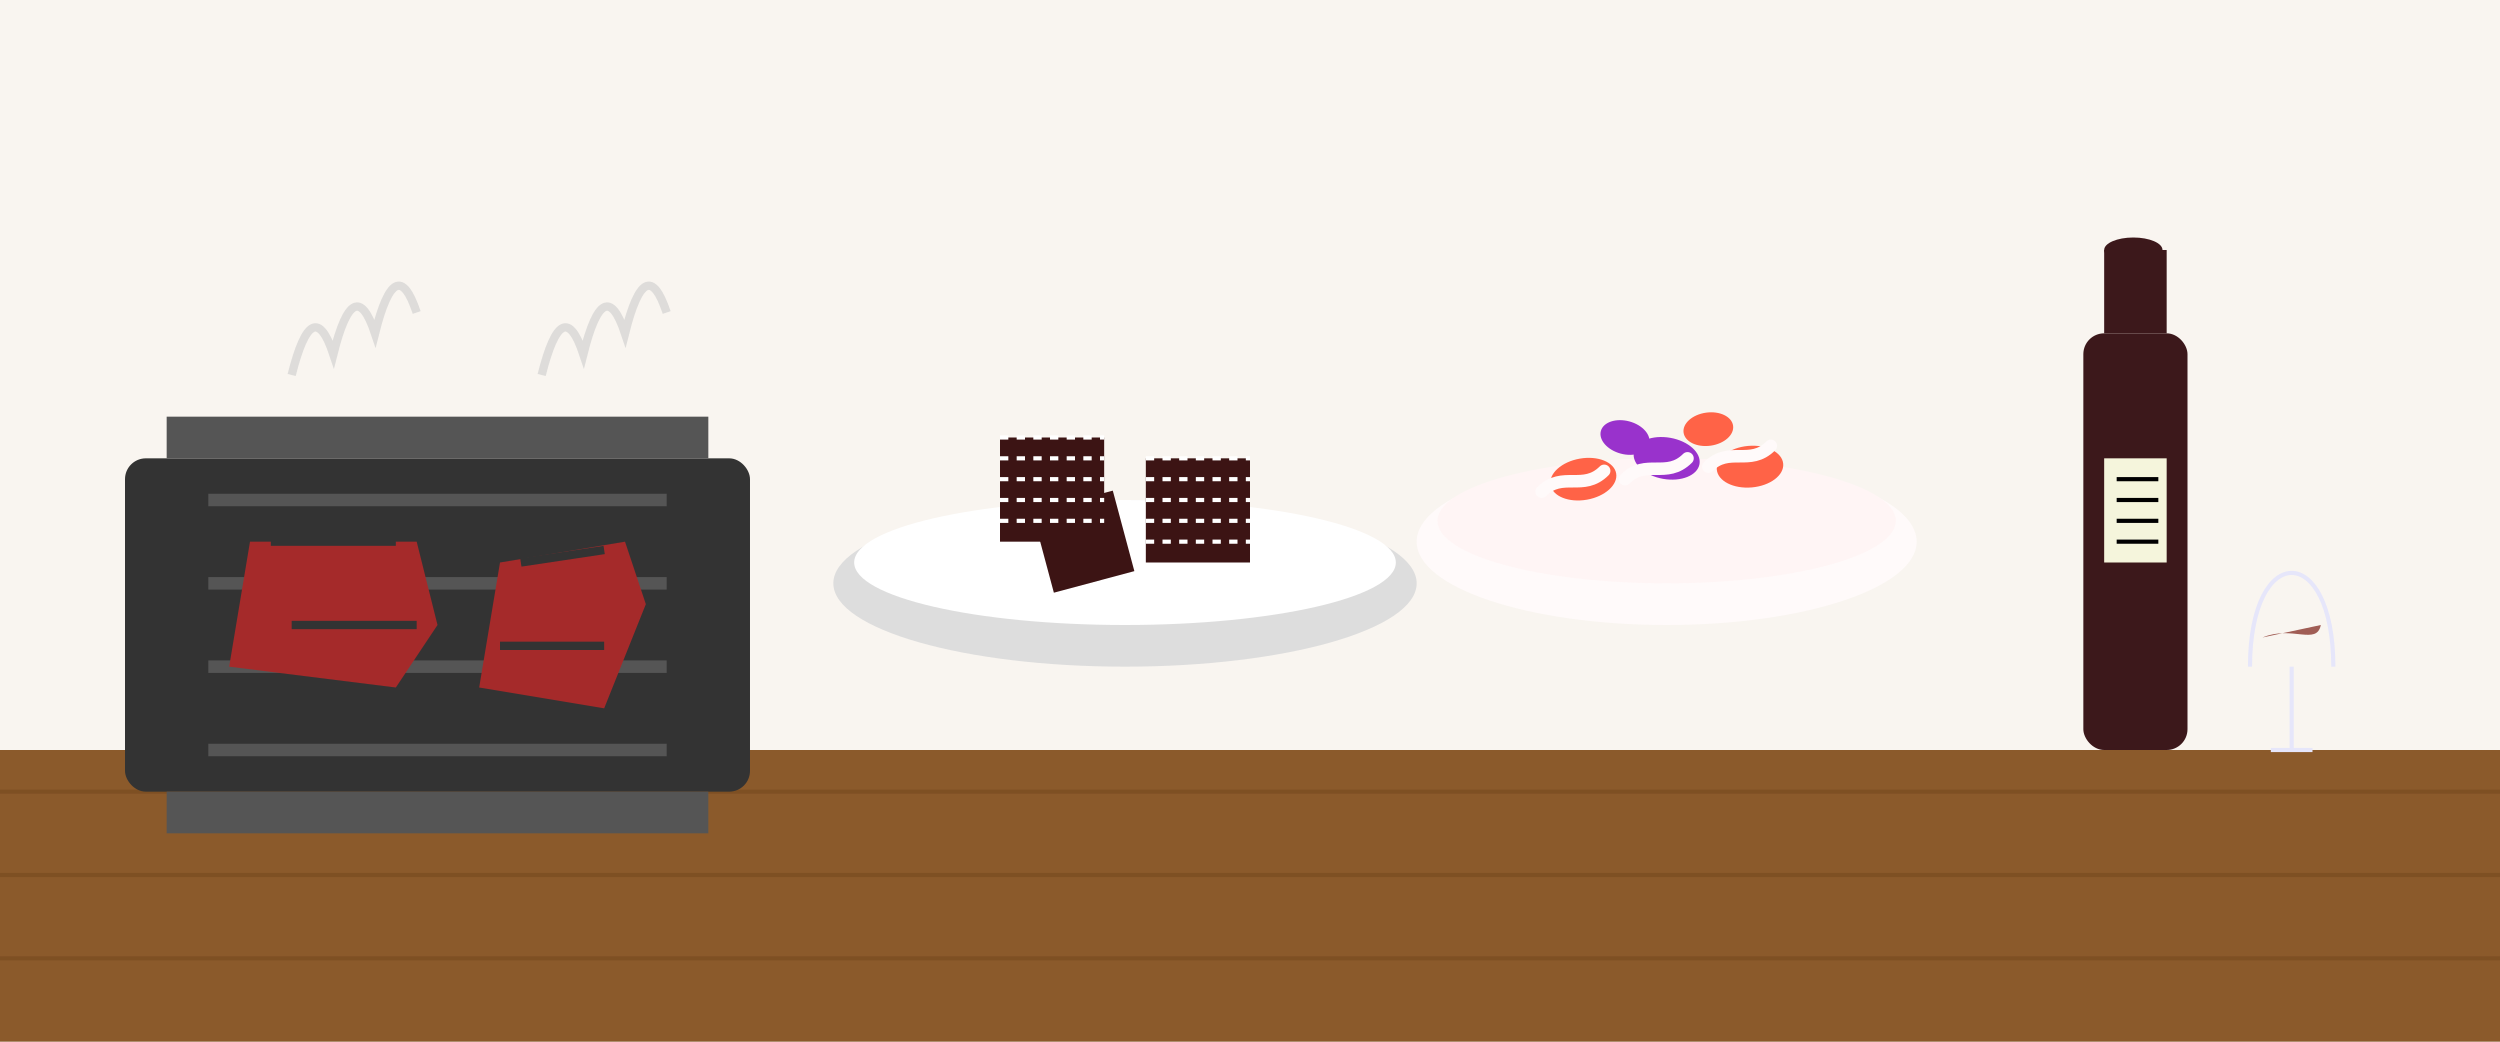
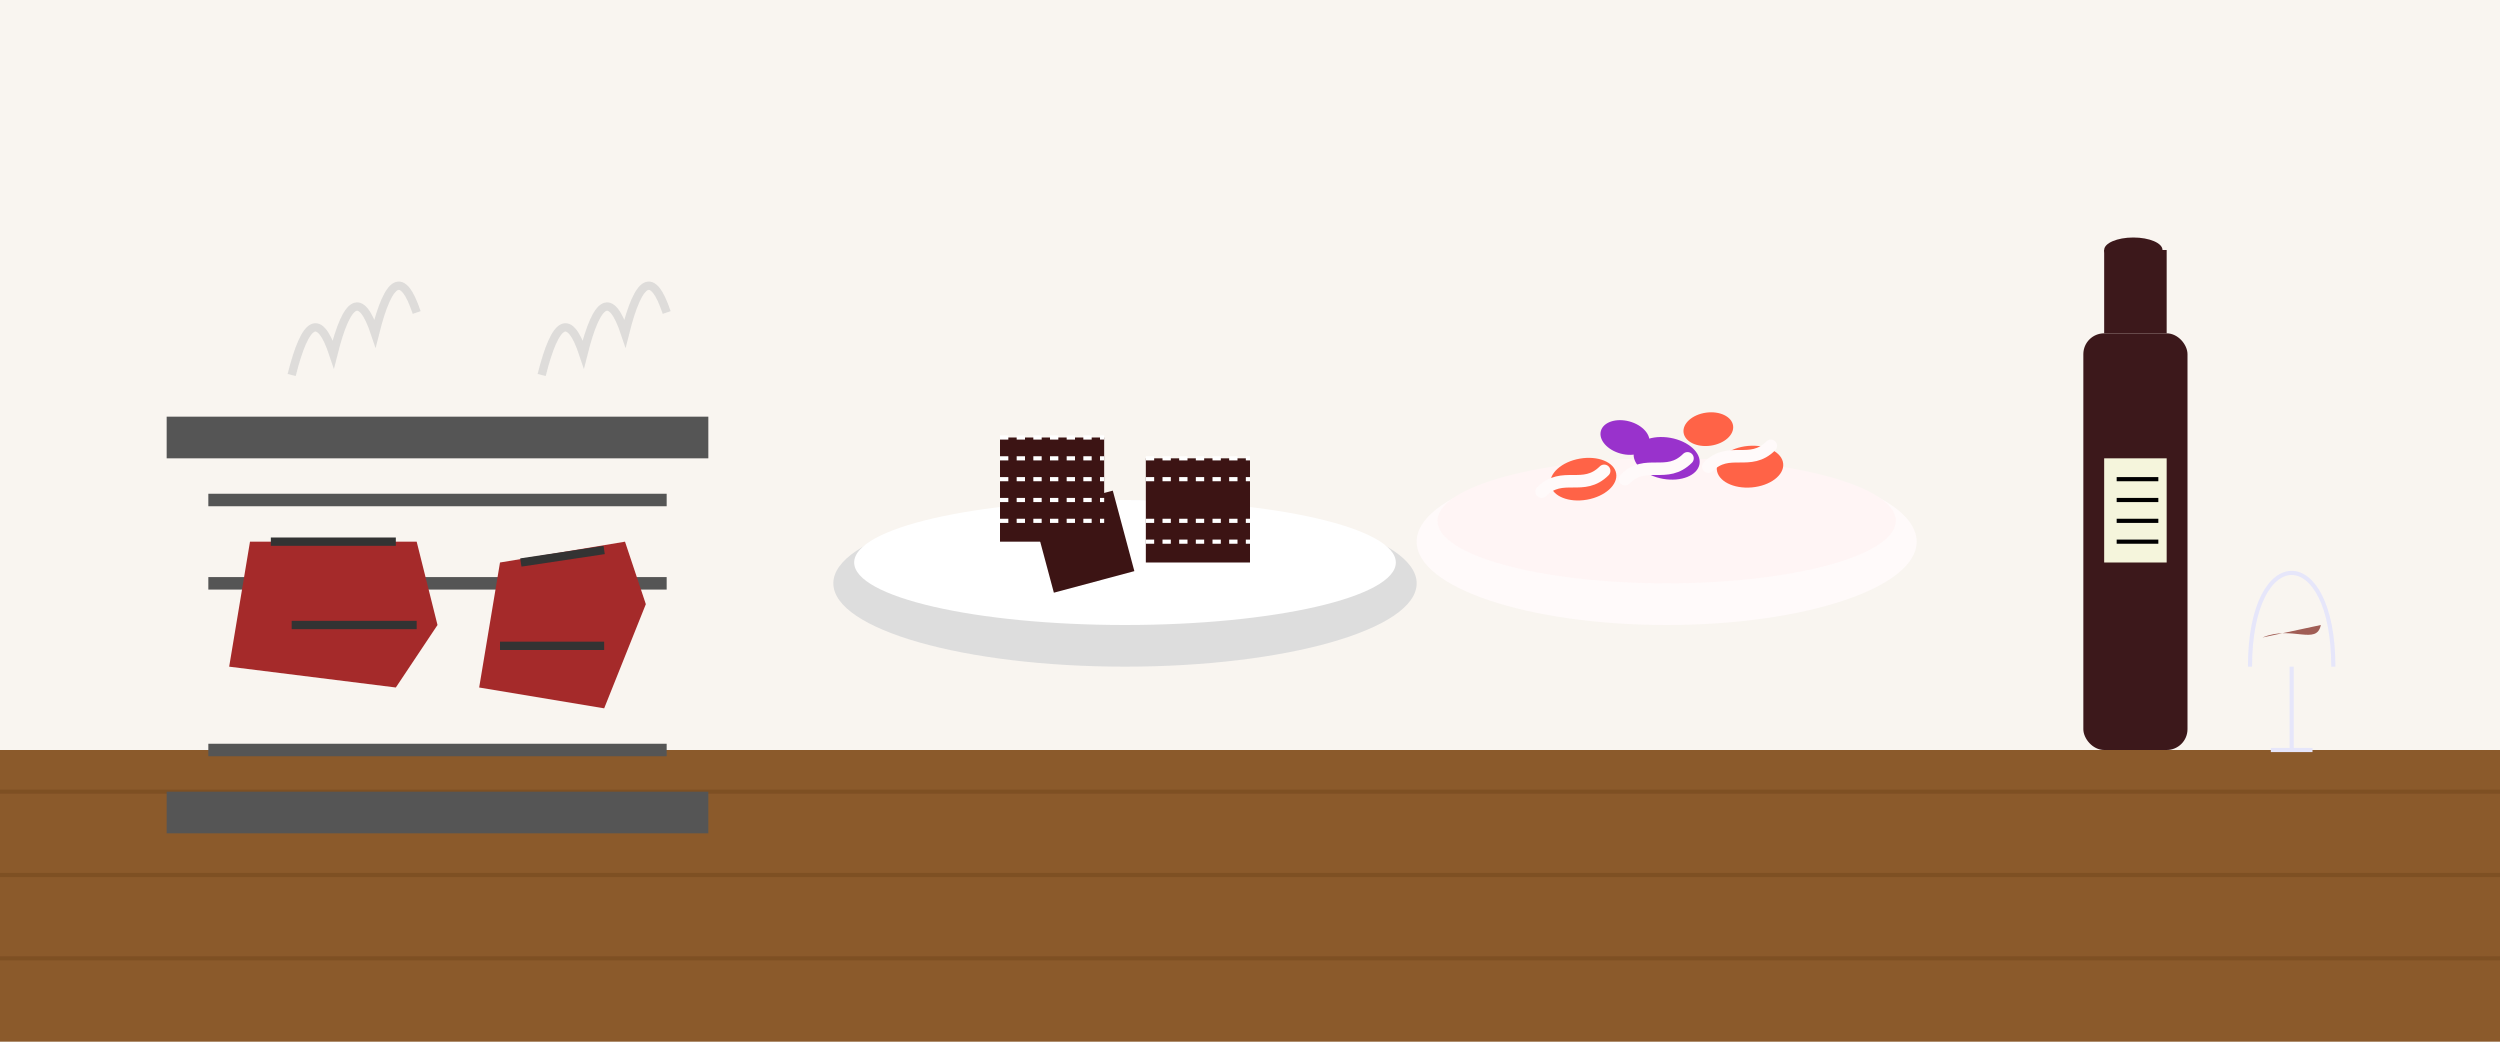
<svg xmlns="http://www.w3.org/2000/svg" viewBox="0 0 600 250">
  <rect width="600" height="250" fill="#f9f5f0" />
  <rect y="180" width="600" height="70" fill="#8B5A2B" />
  <path d="M0,190 L600,190" stroke="#73461C" stroke-width="1" opacity="0.5" />
  <path d="M0,210 L600,210" stroke="#73461C" stroke-width="1" opacity="0.5" />
  <path d="M0,230 L600,230" stroke="#73461C" stroke-width="1" opacity="0.5" />
-   <rect x="30" y="110" width="150" height="80" rx="5" fill="#333333" />
  <rect x="40" y="100" width="130" height="10" fill="#555555" />
  <rect x="40" y="190" width="130" height="10" fill="#555555" />
  <path d="M50,120 L160,120" stroke="#555555" stroke-width="3" />
  <path d="M50,140 L160,140" stroke="#555555" stroke-width="3" />
-   <path d="M50,160 L160,160" stroke="#555555" stroke-width="3" />
  <path d="M50,180 L160,180" stroke="#555555" stroke-width="3" />
  <path d="M60,130 L100,130 L105,150 L95,165 L55,160 Z" fill="#A52A2A" />
  <path d="M120,135 L150,130 L155,145 L145,170 L115,165 Z" fill="#A52A2A" />
  <path d="M65,130 L95,130" stroke="#333333" stroke-width="2" />
  <path d="M70,150 L100,150" stroke="#333333" stroke-width="2" />
  <path d="M125,135 L145,132" stroke="#333333" stroke-width="2" />
  <path d="M120,155 L145,155" stroke="#333333" stroke-width="2" />
  <path d="M70,90 Q75,70 80,85 Q85,65 90,80 Q95,60 100,75" fill="none" stroke="#CCCCCC" stroke-width="2" opacity="0.6" />
  <path d="M130,90 Q135,70 140,85 Q145,65 150,80 Q155,60 160,75" fill="none" stroke="#CCCCCC" stroke-width="2" opacity="0.6" />
  <ellipse cx="270" cy="140" rx="70" ry="20" fill="#DDDDDD" />
  <ellipse cx="270" cy="135" rx="65" ry="15" fill="#FFFFFF" />
  <rect x="240" y="105" width="25" height="25" fill="#3C1414" />
  <rect x="275" y="110" width="25" height="25" fill="#3C1414" />
  <rect x="250" y="120" width="20" height="20" fill="#3C1414" transform="rotate(-15,260,130)" />
  <path d="M240,105 L265,105" stroke="#FFFFFF" stroke-width="1" stroke-dasharray="2,2" />
  <path d="M240,110 L265,110" stroke="#FFFFFF" stroke-width="1" stroke-dasharray="2,2" />
  <path d="M240,115 L265,115" stroke="#FFFFFF" stroke-width="1" stroke-dasharray="2,2" />
  <path d="M240,120 L265,120" stroke="#FFFFFF" stroke-width="1" stroke-dasharray="2,2" />
  <path d="M240,125 L265,125" stroke="#FFFFFF" stroke-width="1" stroke-dasharray="2,2" />
  <path d="M275,110 L300,110" stroke="#FFFFFF" stroke-width="1" stroke-dasharray="2,2" />
  <path d="M275,115 L300,115" stroke="#FFFFFF" stroke-width="1" stroke-dasharray="2,2" />
-   <path d="M275,120 L300,120" stroke="#FFFFFF" stroke-width="1" stroke-dasharray="2,2" />
  <path d="M275,125 L300,125" stroke="#FFFFFF" stroke-width="1" stroke-dasharray="2,2" />
  <path d="M275,130 L300,130" stroke="#FFFFFF" stroke-width="1" stroke-dasharray="2,2" />
  <ellipse cx="400" cy="130" rx="60" ry="20" fill="#FFFAFA" />
  <ellipse cx="400" cy="125" rx="55" ry="15" fill="#FFF5F5" />
  <ellipse cx="380" cy="115" rx="8" ry="5" fill="#FF6347" transform="rotate(-10,380,115)" />
  <ellipse cx="400" cy="110" rx="8" ry="5" fill="#9932CC" transform="rotate(10,400,110)" />
  <ellipse cx="420" cy="112" rx="8" ry="5" fill="#FF6347" transform="rotate(-5,420,112)" />
  <ellipse cx="390" cy="105" rx="6" ry="4" fill="#9932CC" transform="rotate(15,390,105)" />
  <ellipse cx="410" cy="103" rx="6" ry="4" fill="#FF6347" transform="rotate(-8,410,103)" />
  <path d="M370,118 C375,113 380,118 385,113" fill="none" stroke="#FFFAFA" stroke-width="3" stroke-linecap="round" />
  <path d="M390,115 C395,110 400,115 405,110" fill="none" stroke="#FFFAFA" stroke-width="3" stroke-linecap="round" />
  <path d="M410,112 C415,107 420,112 425,107" fill="none" stroke="#FFFAFA" stroke-width="3" stroke-linecap="round" />
  <rect x="500" y="80" width="25" height="100" rx="5" fill="#3C181B" />
  <rect x="505" y="60" width="15" height="20" fill="#3C181B" />
  <ellipse cx="512" cy="60" rx="7" ry="3" fill="#3C181B" />
  <rect x="505" y="110" width="15" height="25" fill="#F5F5DC" />
  <path d="M508,115 L518,115" stroke="#000000" stroke-width="1" />
  <path d="M508,120 L518,120" stroke="#000000" stroke-width="1" />
  <path d="M508,125 L518,125" stroke="#000000" stroke-width="1" />
  <path d="M508,130 L518,130" stroke="#000000" stroke-width="1" />
  <path d="M540,160 C540,130 560,130 560,160" fill="none" stroke="#E6E6FA" stroke-width="1" />
  <line x1="545" y1="180" x2="555" y2="180" stroke="#E6E6FA" stroke-width="1" />
  <line x1="550" y1="160" x2="550" y2="180" stroke="#E6E6FA" stroke-width="1" />
  <path d="M543,153 C550,150 556,155 557,150" fill="#7B1D13" opacity="0.7" />
</svg>